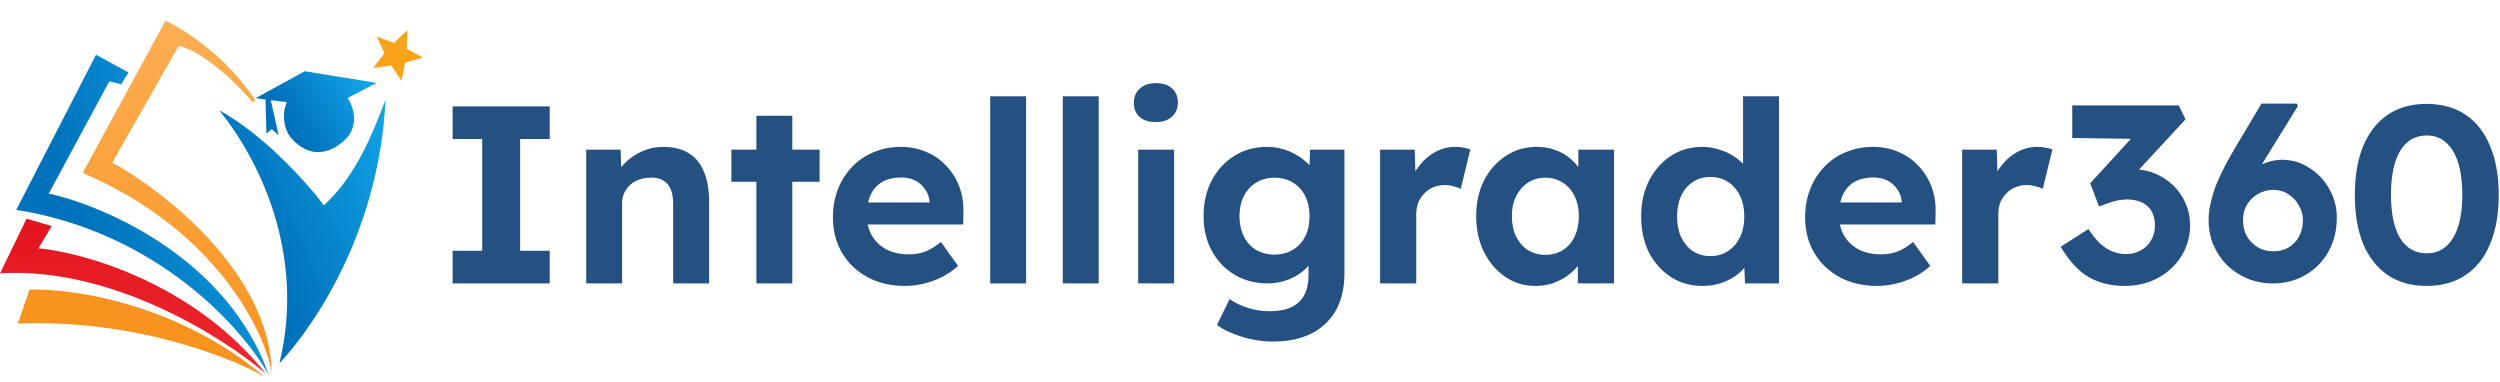
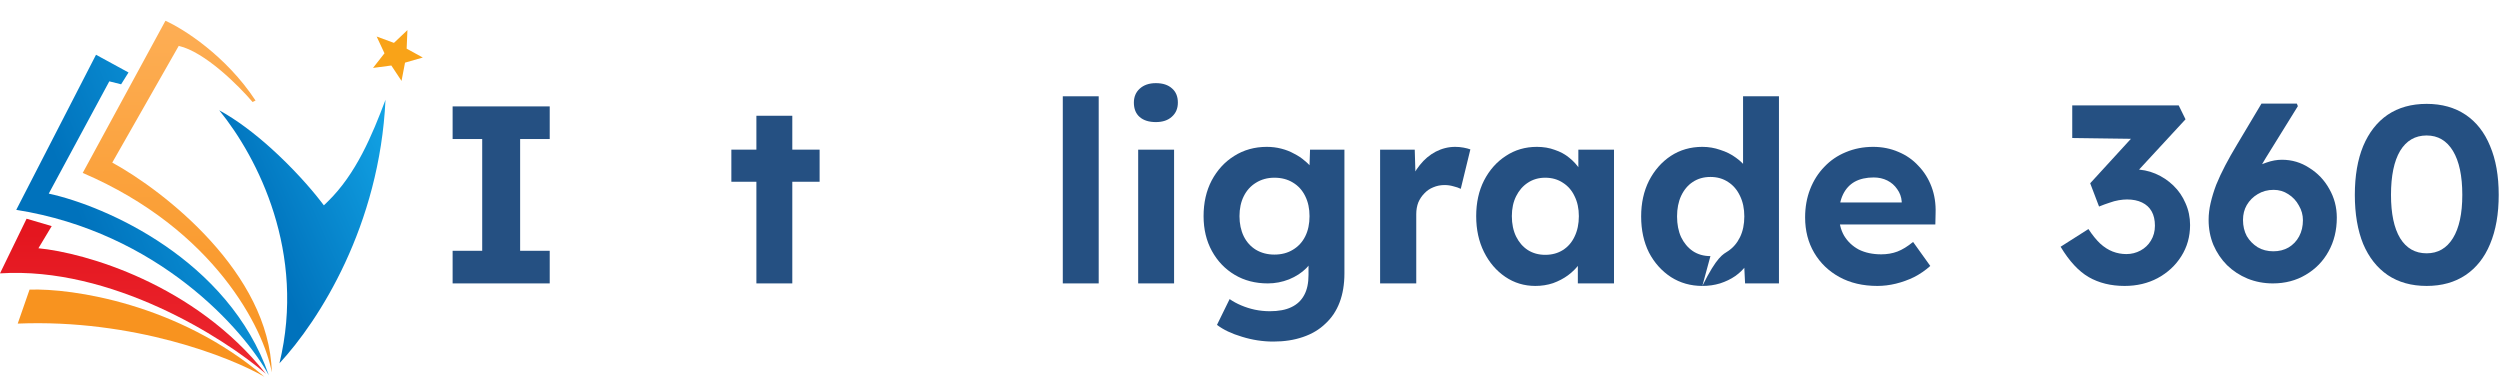
<svg xmlns="http://www.w3.org/2000/svg" width="524" height="80" viewBox="0 0 524 80" fill="none">
  <path d="M508.625 59.931C505.445 59.931 502.724 59.172 500.463 57.653C498.237 56.133 496.523 53.96 495.322 51.133C494.156 48.272 493.573 44.844 493.573 40.852C493.573 36.859 494.156 33.449 495.322 30.622C496.523 27.761 498.237 25.57 500.463 24.05C502.724 22.531 505.445 21.771 508.625 21.771C511.805 21.771 514.525 22.531 516.787 24.05C519.048 25.57 520.762 27.761 521.928 30.622C523.129 33.449 523.73 36.859 523.73 40.852C523.73 44.844 523.129 48.272 521.928 51.133C520.762 53.96 519.048 56.133 516.787 57.653C514.525 59.172 511.805 59.931 508.625 59.931ZM508.625 53.094C510.992 53.094 512.829 52.035 514.137 49.914C515.444 47.794 516.098 44.773 516.098 40.852C516.098 36.859 515.444 33.785 514.137 31.63C512.829 29.474 510.992 28.396 508.625 28.396C506.222 28.396 504.367 29.474 503.06 31.63C501.788 33.785 501.152 36.859 501.152 40.852C501.152 44.773 501.788 47.794 503.06 49.914C504.367 52.035 506.222 53.094 508.625 53.094Z" fill="#255082" />
  <path d="M476.387 59.402C474.514 59.402 472.747 59.066 471.087 58.395C469.461 57.723 468.03 56.787 466.794 55.586C465.592 54.384 464.638 52.971 463.932 51.346C463.26 49.72 462.925 47.971 462.925 46.099C462.925 44.933 463.066 43.749 463.349 42.548C463.631 41.311 464.02 40.039 464.515 38.732C465.045 37.424 465.681 36.064 466.423 34.651C467.165 33.237 467.995 31.771 468.914 30.252L474.002 21.719H481.422L481.634 22.249L474.903 33.114C473.949 34.668 473.101 36.152 472.359 37.566C471.652 38.979 471.016 40.339 470.451 41.647C469.921 42.954 469.426 44.279 468.967 45.622L467.43 41.382C467.889 40.18 468.507 39.103 469.285 38.149C470.062 37.159 470.945 36.329 471.935 35.658C472.924 34.951 473.966 34.421 475.062 34.068C476.157 33.679 477.235 33.485 478.295 33.485C480.379 33.485 482.287 34.05 484.019 35.181C485.785 36.276 487.181 37.742 488.206 39.58C489.266 41.417 489.796 43.431 489.796 45.622C489.796 48.272 489.213 50.639 488.047 52.724C486.916 54.773 485.326 56.398 483.277 57.6C481.263 58.801 478.966 59.402 476.387 59.402ZM476.493 52.671C477.694 52.671 478.754 52.406 479.673 51.876C480.627 51.31 481.369 50.533 481.899 49.544C482.429 48.554 482.694 47.424 482.694 46.152C482.694 45.056 482.411 44.032 481.846 43.078C481.316 42.088 480.574 41.293 479.62 40.693C478.701 40.092 477.676 39.792 476.546 39.792C475.309 39.792 474.196 40.092 473.207 40.693C472.253 41.258 471.493 42.018 470.928 42.972C470.398 43.89 470.133 44.933 470.133 46.099C470.133 47.371 470.398 48.501 470.928 49.491C471.493 50.445 472.253 51.222 473.207 51.823C474.161 52.388 475.256 52.671 476.493 52.671Z" fill="#255082" />
  <path d="M445.313 59.932C442.451 59.932 439.943 59.313 437.787 58.077C435.667 56.84 433.706 54.72 431.904 51.717L437.734 48.007C438.547 49.243 439.36 50.251 440.172 51.028C441.02 51.805 441.904 52.37 442.822 52.724C443.741 53.077 444.695 53.254 445.684 53.254C446.744 53.254 447.734 53.007 448.652 52.512C449.571 52.017 450.295 51.328 450.825 50.445C451.391 49.526 451.673 48.484 451.673 47.318C451.673 46.117 451.444 45.109 450.984 44.297C450.525 43.484 449.854 42.866 448.97 42.442C448.087 42.018 447.045 41.806 445.843 41.806C445.313 41.806 444.73 41.859 444.094 41.965C443.458 42.071 442.805 42.248 442.133 42.495C441.462 42.707 440.738 42.972 439.96 43.29L438.105 38.414L447.91 27.708L449.924 29.139L434.342 28.927V22.09H456.655L458.086 25.005L445.843 38.255L443.988 36.082C444.271 35.941 444.73 35.817 445.366 35.711C446.038 35.569 446.656 35.499 447.221 35.499C448.847 35.499 450.366 35.799 451.779 36.4C453.193 37.001 454.447 37.831 455.542 38.891C456.638 39.951 457.486 41.188 458.086 42.601C458.722 44.014 459.04 45.533 459.04 47.159C459.04 49.597 458.422 51.788 457.185 53.731C455.984 55.639 454.341 57.158 452.256 58.289C450.207 59.384 447.893 59.932 445.313 59.932Z" fill="#255082" />
-   <path d="M411.262 59.402V31.365H418.523L418.788 40.375L417.516 38.52C417.94 37.072 418.629 35.764 419.583 34.598C420.537 33.397 421.65 32.461 422.922 31.789C424.229 31.118 425.59 30.782 427.003 30.782C427.604 30.782 428.187 30.835 428.752 30.941C429.317 31.047 429.794 31.171 430.183 31.312L428.169 39.58C427.745 39.368 427.233 39.192 426.632 39.05C426.031 38.874 425.413 38.785 424.777 38.785C423.929 38.785 423.134 38.944 422.392 39.262C421.685 39.545 421.067 39.969 420.537 40.534C420.007 41.064 419.583 41.7 419.265 42.442C418.982 43.184 418.841 43.997 418.841 44.88V59.402H411.262Z" fill="#255082" />
  <path d="M393.51 59.932C390.472 59.932 387.822 59.314 385.56 58.077C383.299 56.841 381.532 55.145 380.26 52.989C378.988 50.834 378.352 48.361 378.352 45.569C378.352 43.414 378.706 41.435 379.412 39.633C380.119 37.831 381.108 36.277 382.38 34.969C383.652 33.627 385.154 32.602 386.885 31.895C388.652 31.153 390.56 30.782 392.609 30.782C394.517 30.782 396.284 31.136 397.909 31.842C399.535 32.514 400.93 33.485 402.096 34.757C403.298 35.994 404.216 37.46 404.852 39.156C405.488 40.852 405.771 42.707 405.7 44.721L405.647 47.053H383.122L381.903 42.442H399.446L398.598 43.396V42.23C398.528 41.276 398.21 40.411 397.644 39.633C397.114 38.856 396.425 38.255 395.577 37.831C394.729 37.407 393.775 37.195 392.715 37.195C391.161 37.195 389.836 37.496 388.74 38.096C387.68 38.697 386.868 39.58 386.302 40.746C385.737 41.912 385.454 43.326 385.454 44.986C385.454 46.682 385.808 48.149 386.514 49.385C387.256 50.622 388.281 51.594 389.588 52.3C390.931 52.972 392.503 53.307 394.305 53.307C395.542 53.307 396.673 53.113 397.697 52.724C398.722 52.336 399.817 51.664 400.983 50.71L404.587 55.745C403.563 56.664 402.432 57.441 401.195 58.077C399.959 58.678 398.687 59.137 397.379 59.455C396.072 59.773 394.782 59.932 393.51 59.932Z" fill="#255082" />
-   <path d="M356.811 59.932C354.373 59.932 352.182 59.313 350.239 58.077C348.296 56.805 346.759 55.091 345.628 52.936C344.533 50.745 343.985 48.219 343.985 45.357C343.985 42.565 344.533 40.074 345.628 37.884C346.759 35.693 348.278 33.962 350.186 32.69C352.13 31.418 354.338 30.782 356.811 30.782C358.119 30.782 359.373 30.994 360.574 31.418C361.811 31.806 362.906 32.354 363.86 33.061C364.849 33.767 365.644 34.562 366.245 35.446C366.846 36.294 367.181 37.195 367.252 38.149L365.344 38.467V20.182H372.87V59.402H365.768L365.45 52.936L366.934 53.095C366.863 53.978 366.546 54.826 365.98 55.639C365.415 56.451 364.655 57.193 363.701 57.865C362.782 58.501 361.722 59.013 360.521 59.402C359.355 59.755 358.119 59.932 356.811 59.932ZM358.507 53.678C359.92 53.678 361.157 53.324 362.217 52.618C363.277 51.911 364.108 50.939 364.708 49.703C365.309 48.466 365.609 47.017 365.609 45.357C365.609 43.731 365.309 42.3 364.708 41.064C364.108 39.792 363.277 38.82 362.217 38.149C361.157 37.442 359.92 37.089 358.507 37.089C357.094 37.089 355.857 37.442 354.797 38.149C353.772 38.82 352.96 39.792 352.359 41.064C351.794 42.3 351.511 43.731 351.511 45.357C351.511 47.017 351.794 48.466 352.359 49.703C352.96 50.939 353.772 51.911 354.797 52.618C355.857 53.324 357.094 53.678 358.507 53.678Z" fill="#255082" />
+   <path d="M356.811 59.932C354.373 59.932 352.182 59.313 350.239 58.077C348.296 56.805 346.759 55.091 345.628 52.936C344.533 50.745 343.985 48.219 343.985 45.357C343.985 42.565 344.533 40.074 345.628 37.884C346.759 35.693 348.278 33.962 350.186 32.69C352.13 31.418 354.338 30.782 356.811 30.782C358.119 30.782 359.373 30.994 360.574 31.418C361.811 31.806 362.906 32.354 363.86 33.061C364.849 33.767 365.644 34.562 366.245 35.446C366.846 36.294 367.181 37.195 367.252 38.149L365.344 38.467V20.182H372.87V59.402H365.768L365.45 52.936L366.934 53.095C366.863 53.978 366.546 54.826 365.98 55.639C365.415 56.451 364.655 57.193 363.701 57.865C362.782 58.501 361.722 59.013 360.521 59.402C359.355 59.755 358.119 59.932 356.811 59.932ZC359.92 53.678 361.157 53.324 362.217 52.618C363.277 51.911 364.108 50.939 364.708 49.703C365.309 48.466 365.609 47.017 365.609 45.357C365.609 43.731 365.309 42.3 364.708 41.064C364.108 39.792 363.277 38.82 362.217 38.149C361.157 37.442 359.92 37.089 358.507 37.089C357.094 37.089 355.857 37.442 354.797 38.149C353.772 38.82 352.96 39.792 352.359 41.064C351.794 42.3 351.511 43.731 351.511 45.357C351.511 47.017 351.794 48.466 352.359 49.703C352.96 50.939 353.772 51.911 354.797 52.618C355.857 53.324 357.094 53.678 358.507 53.678Z" fill="#255082" />
  <path d="M321.812 59.932C319.48 59.932 317.377 59.296 315.505 58.024C313.632 56.752 312.148 55.021 311.053 52.83C309.957 50.64 309.41 48.131 309.41 45.304C309.41 42.478 309.957 39.987 311.053 37.831C312.183 35.641 313.703 33.927 315.611 32.69C317.519 31.418 319.692 30.782 322.13 30.782C323.508 30.782 324.762 30.994 325.893 31.418C327.059 31.807 328.066 32.355 328.914 33.061C329.797 33.768 330.539 34.581 331.14 35.499C331.74 36.418 332.164 37.407 332.412 38.467L330.822 38.202V31.365H338.295V59.402H330.716V52.671L332.412 52.512C332.129 53.502 331.67 54.438 331.034 55.321C330.398 56.205 329.603 57 328.649 57.706C327.73 58.378 326.688 58.925 325.522 59.349C324.356 59.738 323.119 59.932 321.812 59.932ZM323.879 53.413C325.292 53.413 326.529 53.078 327.589 52.406C328.649 51.735 329.461 50.799 330.027 49.597C330.627 48.361 330.928 46.93 330.928 45.304C330.928 43.714 330.627 42.319 330.027 41.117C329.461 39.916 328.649 38.98 327.589 38.308C326.529 37.602 325.292 37.248 323.879 37.248C322.501 37.248 321.282 37.602 320.222 38.308C319.197 38.98 318.384 39.916 317.784 41.117C317.183 42.319 316.883 43.714 316.883 45.304C316.883 46.93 317.183 48.361 317.784 49.597C318.384 50.799 319.197 51.735 320.222 52.406C321.282 53.078 322.501 53.413 323.879 53.413Z" fill="#255082" />
  <path d="M289.269 59.402V31.365H296.53L296.795 40.375L295.523 38.52C295.947 37.072 296.636 35.764 297.59 34.598C298.544 33.397 299.657 32.461 300.929 31.789C302.236 31.118 303.597 30.782 305.01 30.782C305.611 30.782 306.194 30.835 306.759 30.941C307.324 31.047 307.801 31.171 308.19 31.312L306.176 39.58C305.752 39.368 305.24 39.192 304.639 39.05C304.038 38.874 303.42 38.785 302.784 38.785C301.936 38.785 301.141 38.944 300.399 39.262C299.692 39.545 299.074 39.969 298.544 40.534C298.014 41.064 297.59 41.7 297.272 42.442C296.989 43.184 296.848 43.997 296.848 44.88V59.402H289.269Z" fill="#255082" />
  <path d="M266.898 71.592C264.672 71.592 262.482 71.257 260.326 70.585C258.171 69.949 256.422 69.119 255.079 68.094L257.729 62.688C258.436 63.183 259.249 63.625 260.167 64.013C261.086 64.402 262.04 64.702 263.029 64.914C264.054 65.126 265.096 65.232 266.156 65.232C267.994 65.232 269.495 64.95 270.661 64.384C271.863 63.819 272.764 62.971 273.364 61.84C273.965 60.745 274.265 59.332 274.265 57.6V52.724L275.537 52.989C275.325 54.155 274.742 55.233 273.788 56.222C272.834 57.176 271.633 57.954 270.184 58.554C268.736 59.12 267.252 59.402 265.732 59.402C263.118 59.402 260.803 58.802 258.789 57.6C256.775 56.399 255.185 54.738 254.019 52.618C252.853 50.498 252.27 48.06 252.27 45.304C252.27 42.478 252.836 39.987 253.966 37.831C255.132 35.641 256.705 33.927 258.683 32.69C260.697 31.418 262.976 30.782 265.52 30.782C266.58 30.782 267.587 30.906 268.541 31.153C269.531 31.401 270.432 31.754 271.244 32.213C272.092 32.637 272.834 33.132 273.47 33.697C274.142 34.227 274.689 34.81 275.113 35.446C275.537 36.082 275.802 36.718 275.908 37.354L274.371 37.778L274.583 31.365H281.791V57.282C281.791 59.579 281.456 61.611 280.784 63.377C280.113 65.144 279.124 66.628 277.816 67.829C276.544 69.066 274.972 70.002 273.099 70.638C271.262 71.274 269.195 71.592 266.898 71.592ZM267.11 53.36C268.594 53.36 269.884 53.025 270.979 52.353C272.11 51.682 272.976 50.746 273.576 49.544C274.177 48.343 274.477 46.93 274.477 45.304C274.477 43.714 274.177 42.319 273.576 41.117C272.976 39.881 272.11 38.927 270.979 38.255C269.884 37.584 268.594 37.248 267.11 37.248C265.662 37.248 264.372 37.602 263.241 38.308C262.146 38.98 261.298 39.916 260.697 41.117C260.097 42.319 259.796 43.714 259.796 45.304C259.796 46.894 260.097 48.308 260.697 49.544C261.298 50.746 262.146 51.682 263.241 52.353C264.372 53.025 265.662 53.36 267.11 53.36Z" fill="#255082" />
  <path d="M238.561 59.402V31.365H246.087V59.402H238.561ZM242.271 25.588C240.822 25.588 239.692 25.234 238.879 24.528C238.066 23.821 237.66 22.814 237.66 21.507C237.66 20.305 238.066 19.334 238.879 18.592C239.727 17.814 240.858 17.426 242.271 17.426C243.72 17.426 244.85 17.797 245.663 18.539C246.476 19.245 246.882 20.235 246.882 21.507C246.882 22.744 246.458 23.733 245.61 24.475C244.797 25.217 243.684 25.588 242.271 25.588Z" fill="#255082" />
  <path d="M222.761 59.402V20.182H230.287V59.402H222.761Z" fill="#255082" />
-   <path d="M207.545 59.402V20.182H215.071V59.402H207.545Z" fill="#255082" />
-   <path d="M189.74 59.932C186.701 59.932 184.051 59.314 181.79 58.077C179.529 56.841 177.762 55.145 176.49 52.989C175.218 50.834 174.582 48.361 174.582 45.569C174.582 43.414 174.935 41.435 175.642 39.633C176.349 37.831 177.338 36.277 178.61 34.969C179.882 33.627 181.384 32.602 183.115 31.895C184.882 31.153 186.79 30.782 188.839 30.782C190.747 30.782 192.514 31.136 194.139 31.842C195.764 32.514 197.16 33.485 198.326 34.757C199.527 35.994 200.446 37.46 201.082 39.156C201.718 40.852 202.001 42.707 201.93 44.721L201.877 47.053H179.352L178.133 42.442H195.676L194.828 43.396V42.23C194.757 41.276 194.439 40.411 193.874 39.633C193.344 38.856 192.655 38.255 191.807 37.831C190.959 37.407 190.005 37.195 188.945 37.195C187.39 37.195 186.065 37.496 184.97 38.096C183.91 38.697 183.097 39.58 182.532 40.746C181.967 41.912 181.684 43.326 181.684 44.986C181.684 46.682 182.037 48.149 182.744 49.385C183.486 50.622 184.511 51.594 185.818 52.3C187.161 52.972 188.733 53.307 190.535 53.307C191.772 53.307 192.902 53.113 193.927 52.724C194.952 52.336 196.047 51.664 197.213 50.71L200.817 55.745C199.792 56.664 198.662 57.441 197.425 58.077C196.188 58.678 194.916 59.137 193.609 59.455C192.302 59.773 191.012 59.932 189.74 59.932Z" fill="#255082" />
  <path d="M158.54 59.402V24.263H166.066V59.402H158.54ZM153.293 38.096V31.365H171.79V38.096H153.293Z" fill="#255082" />
-   <path d="M122.867 59.402V31.365H130.075L130.287 37.089L128.803 37.725C129.192 36.453 129.881 35.305 130.87 34.28C131.895 33.22 133.114 32.372 134.527 31.736C135.941 31.1 137.425 30.782 138.979 30.782C141.099 30.782 142.866 31.206 144.279 32.054C145.728 32.902 146.806 34.192 147.512 35.923C148.254 37.619 148.625 39.722 148.625 42.23V59.402H141.099V42.813C141.099 41.541 140.923 40.481 140.569 39.633C140.216 38.785 139.668 38.167 138.926 37.778C138.22 37.354 137.336 37.178 136.276 37.248C135.428 37.248 134.633 37.39 133.891 37.672C133.185 37.92 132.566 38.291 132.036 38.785C131.542 39.28 131.135 39.845 130.817 40.481C130.535 41.117 130.393 41.806 130.393 42.548V59.402H126.683C125.871 59.402 125.146 59.402 124.51 59.402C123.874 59.402 123.327 59.402 122.867 59.402Z" fill="#255082" />
  <path d="M94.869 59.402V52.565H101.07V29.139H94.869V22.302H115.221V29.139H109.02V52.565H115.221V59.402H94.869Z" fill="#255082" />
  <path fill-rule="evenodd" clip-rule="evenodd" d="M68.689 42.258C74.644 36.465 78.011 28.32 80.801 20.912C79.557 47.308 66.912 67.153 58.572 76.146C64.186 52.97 54.075 33.104 45.952 23.114C49.666 25.149 53.358 27.981 56.682 30.962C61.282 35.089 65.101 39.431 67.199 42.152L67.884 43.041L68.689 42.258Z" fill="url(#paint0_linear_4324_1735)" />
-   <path d="M63.865 14.932L53.573 20.574L55.644 20.844L55.846 28.009L56.944 27.042L58.395 28.341L56.759 20.989L60.105 21.424C58.774 24.678 60.003 27.598 60.784 28.652C65.837 34.64 71.123 30.948 73.135 28.354C75.213 25.325 73.814 21.885 72.855 20.544L78.938 17.369L63.865 14.932Z" fill="url(#paint1_linear_4324_1735)" />
  <g clip-path="url(#clip0_4324_1735)">
    <path fill-rule="evenodd" clip-rule="evenodd" d="M85.397 6.311L85.234 10.2L88.62 12.058L84.894 13.131L84.161 16.957L82.022 13.73L78.183 14.237L80.586 11.171L78.947 7.657L82.572 8.989L85.397 6.311Z" fill="#F9A318" />
  </g>
  <path d="M53.562 21.074C47.37 11.662 38.391 6.007 34.676 4.355L17.338 36.245C45.079 48.134 55.317 69.064 56.968 78.042C56.472 57.236 34.47 40.064 23.53 34.078L37.462 9.619C42.912 10.857 50.053 17.978 52.943 21.384L53.562 21.074Z" fill="url(#paint2_linear_4324_1735)" />
  <path d="M26.936 15.192L20.125 11.477L3.406 43.985C33.128 48.691 51.085 69.064 56.349 78.662C47.927 54.388 22.085 43.16 10.217 40.58L22.911 17.049L25.388 17.669L26.936 15.192Z" fill="url(#paint3_linear_4324_1735)" />
  <path d="M10.836 47.391L5.573 45.843L0 57.298C23.282 55.812 46.854 70.715 55.729 78.352C40.868 59.527 17.751 52.964 8.05 52.035L10.836 47.391Z" fill="url(#paint4_linear_4324_1735)" />
  <path d="M6.192 60.704L3.715 67.825C27.988 66.835 48.299 74.843 55.42 78.971C37.339 63.615 15.068 60.395 6.192 60.704Z" fill="#F8931F" />
  <defs>
    <linearGradient id="paint0_linear_4324_1735" x1="52.795" y1="45.004" x2="90.556" y2="28.446" gradientUnits="userSpaceOnUse">
      <stop stop-color="#0072BC" />
      <stop offset="1" stop-color="#16ADED" />
    </linearGradient>
    <linearGradient id="paint1_linear_4324_1735" x1="58.768" y1="21.567" x2="77.004" y2="10.862" gradientUnits="userSpaceOnUse">
      <stop stop-color="#0072BC" />
      <stop offset="1" stop-color="#16ADED" />
    </linearGradient>
    <linearGradient id="paint2_linear_4324_1735" x1="37.153" y1="4.355" x2="37.153" y2="78.042" gradientUnits="userSpaceOnUse">
      <stop stop-color="#FDAE55" />
      <stop offset="1" stop-color="#F8931F" />
    </linearGradient>
    <linearGradient id="paint3_linear_4324_1735" x1="14.704" y1="40.953" x2="63.824" y2="20.92" gradientUnits="userSpaceOnUse">
      <stop stop-color="#0072BC" />
      <stop offset="1" stop-color="#16ADED" />
    </linearGradient>
    <linearGradient id="paint4_linear_4324_1735" x1="27.865" y1="45.843" x2="27.865" y2="78.352" gradientUnits="userSpaceOnUse">
      <stop stop-color="#E3141D" />
      <stop offset="1" stop-color="#ED2931" />
    </linearGradient>
    <clipPath id="clip0_4324_1735">
      <rect width="10.627" height="10.202" fill="white" transform="translate(80.561 4.11) rotate(24.465)" />
    </clipPath>
  </defs>
</svg>